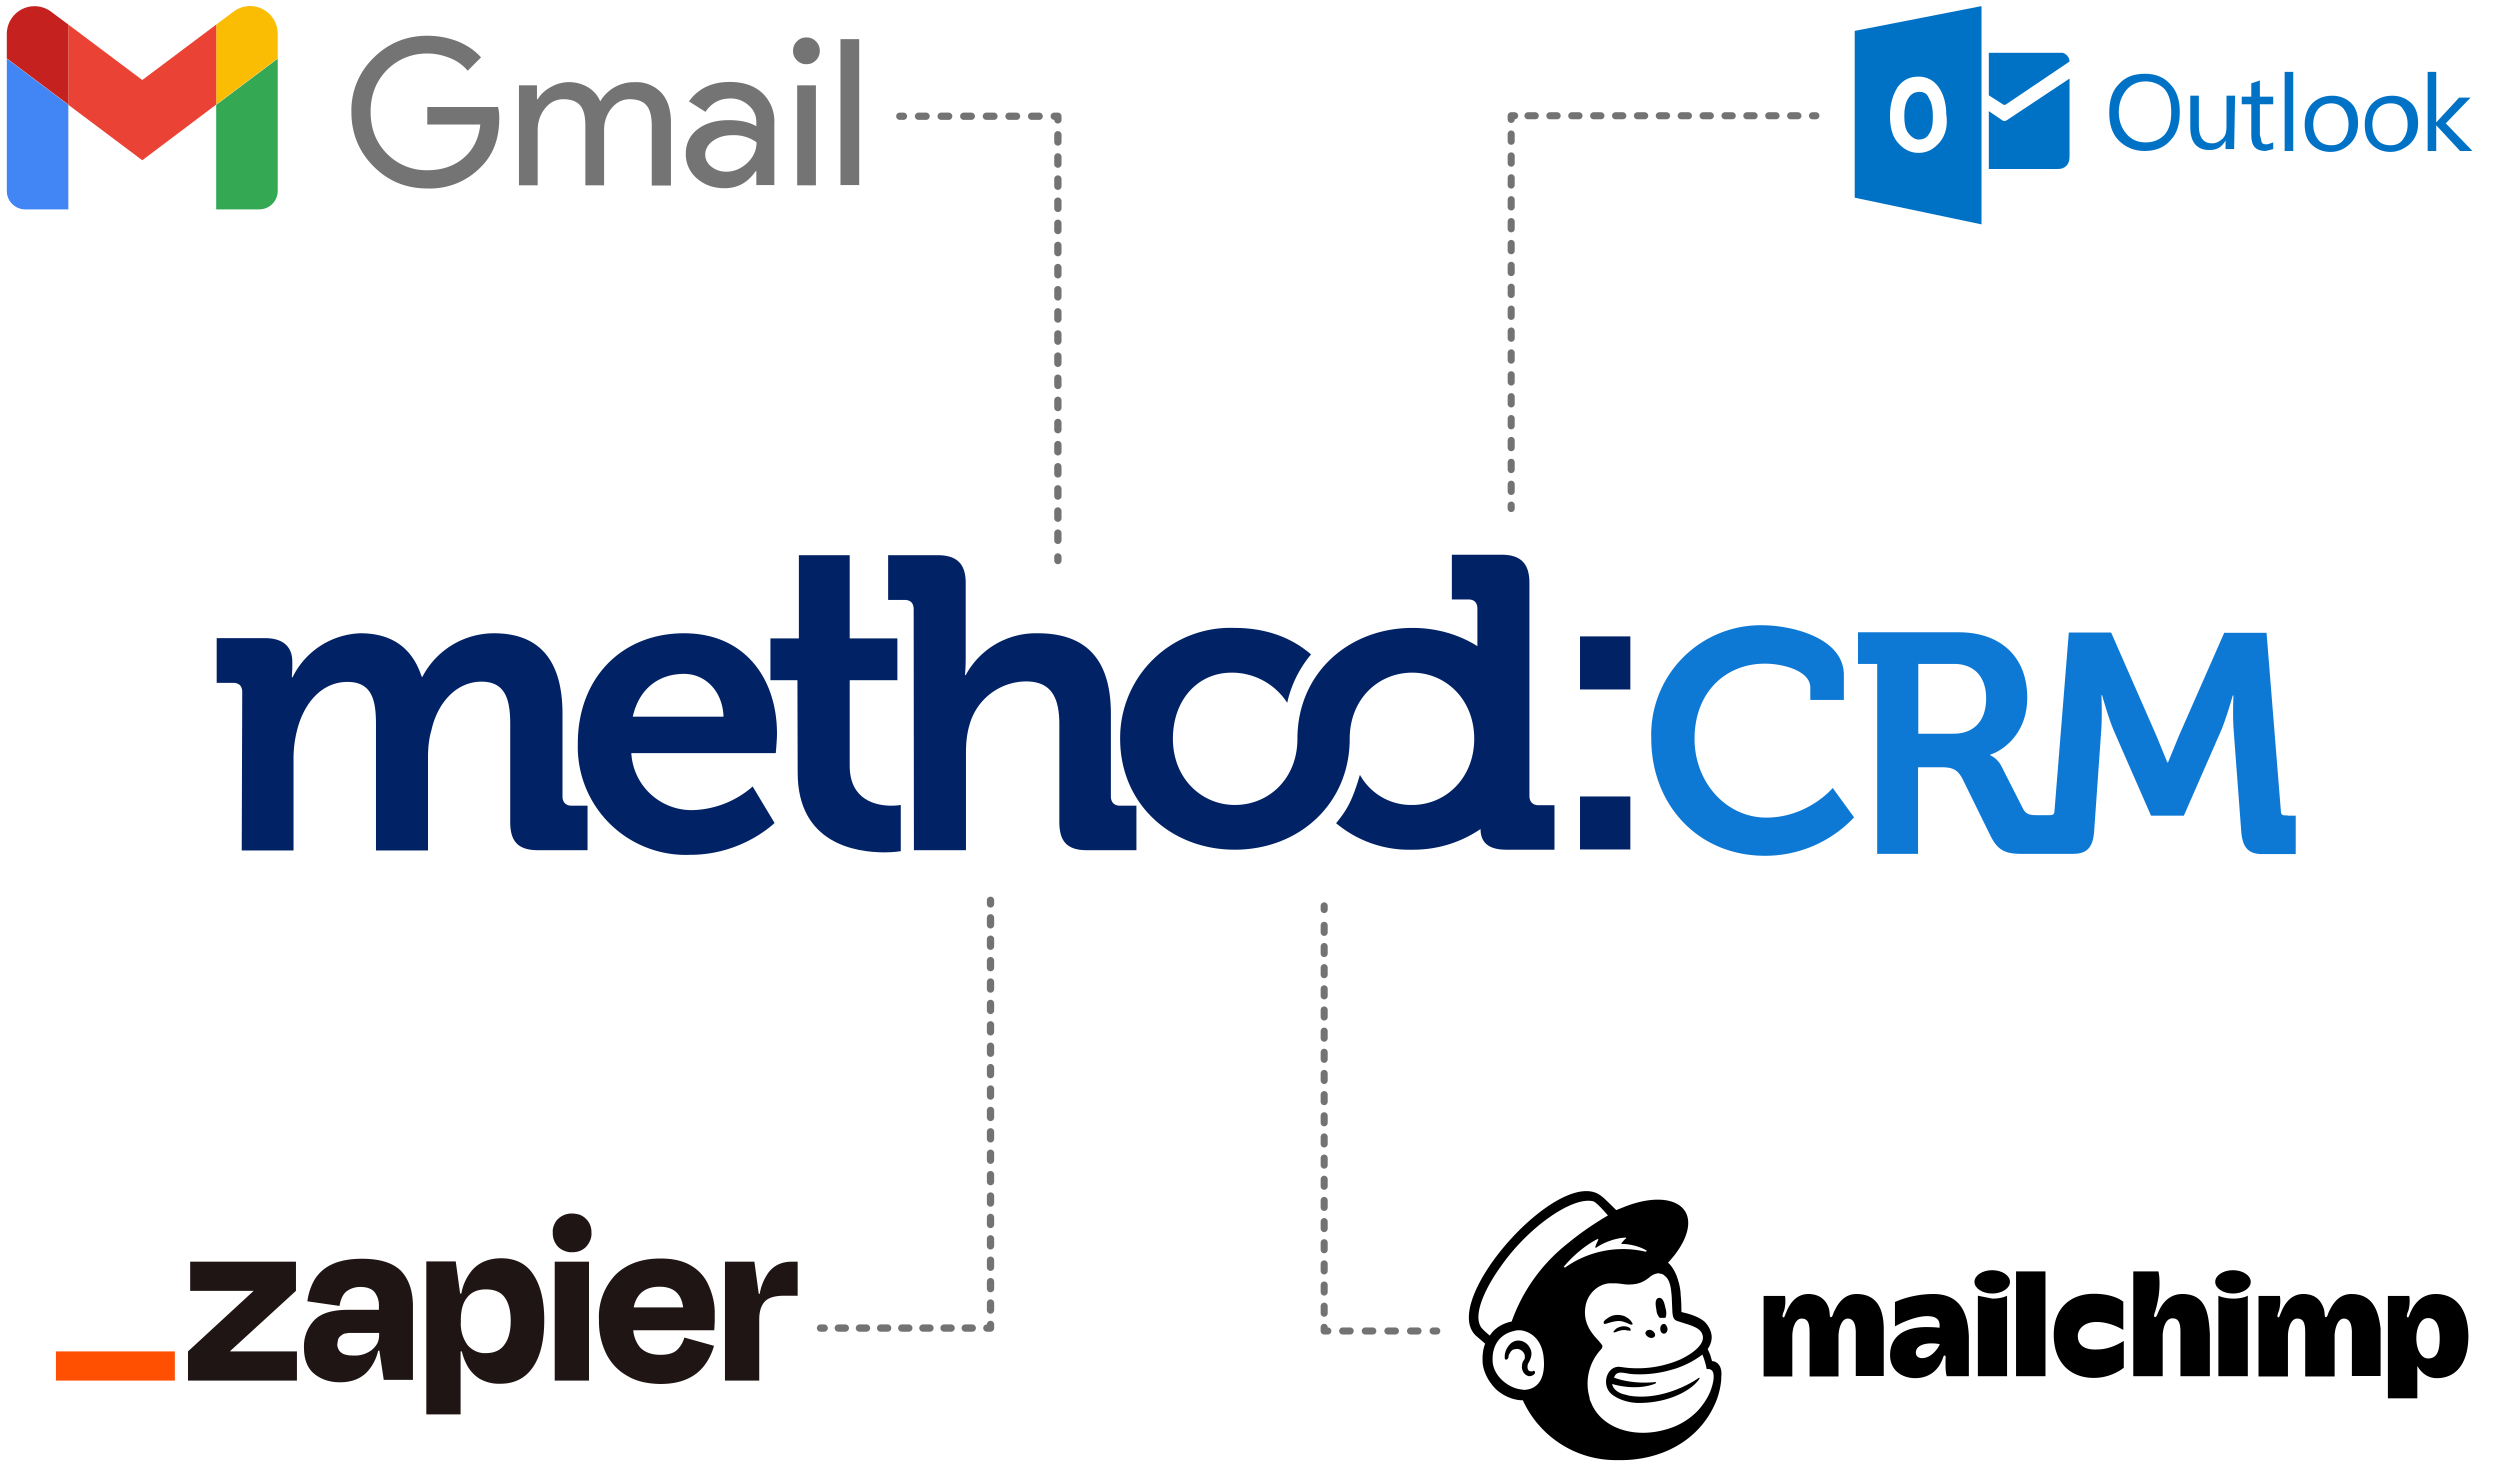
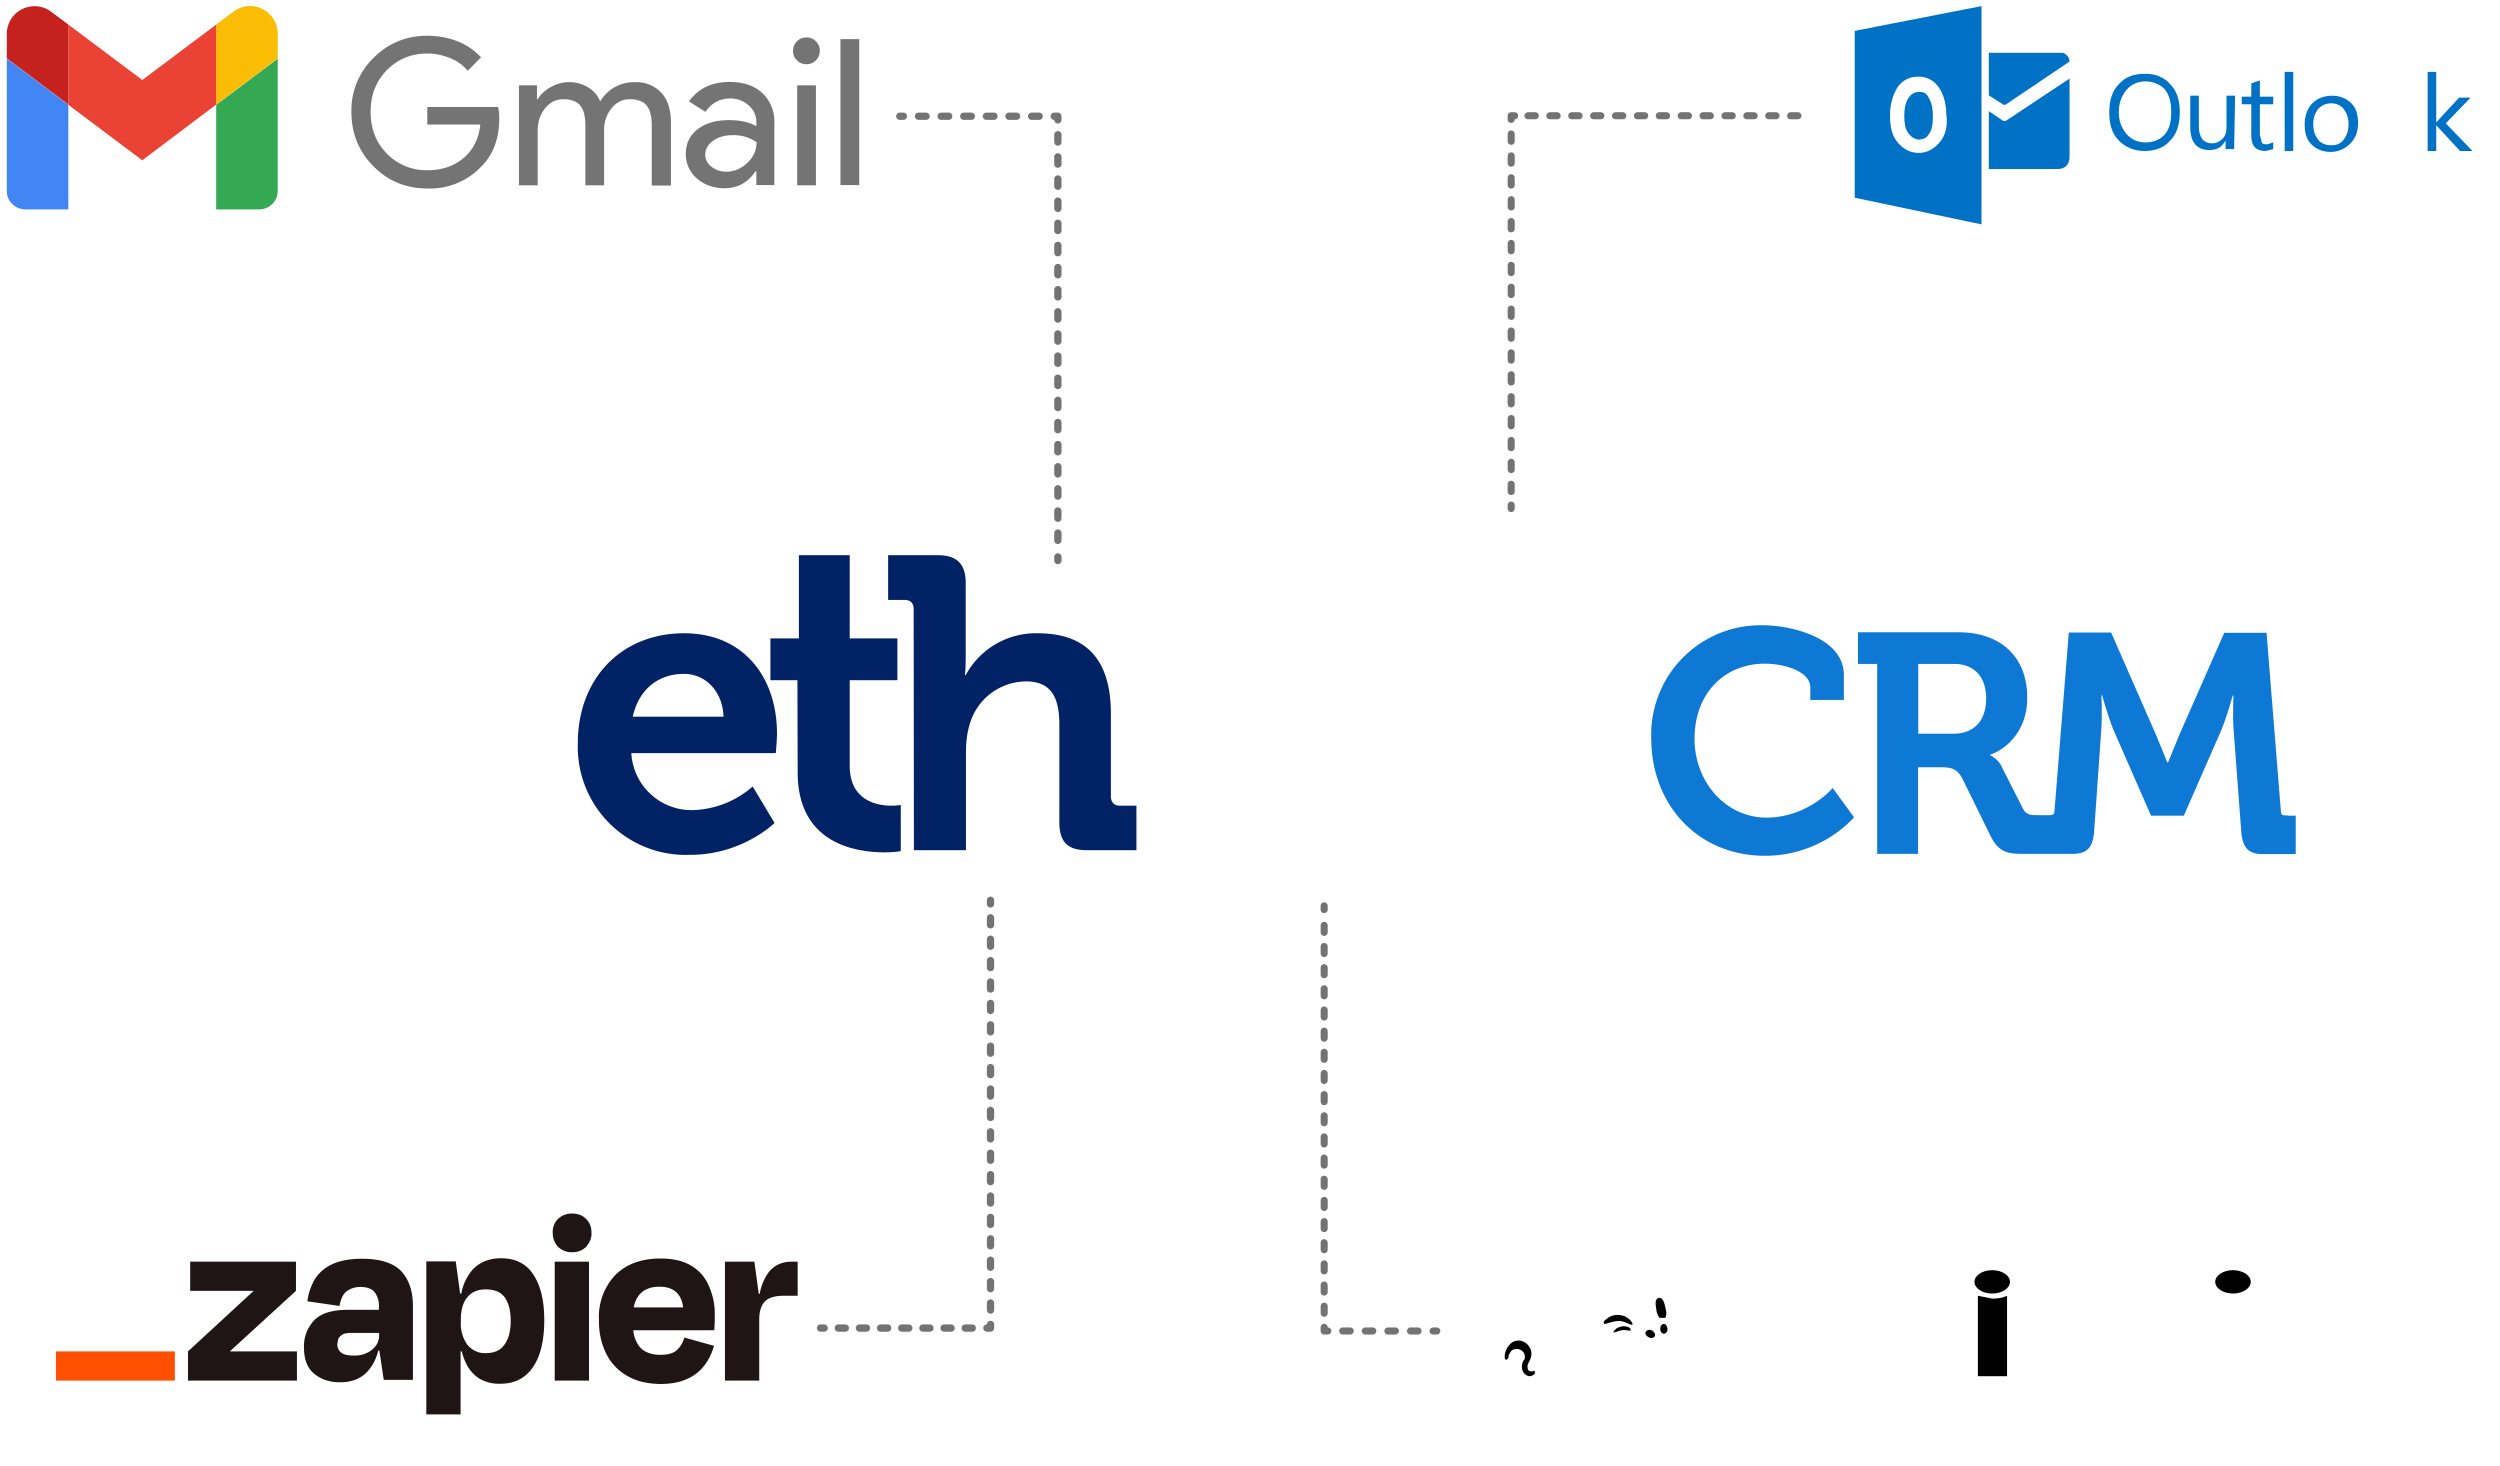
<svg xmlns="http://www.w3.org/2000/svg" xml:space="preserve" viewBox="0 0 1028 603">
  <style>.st0{fill:#0e78d5}.st1{fill:#022266}.st2{fill:#0072c6}.st5{fill:#747474}.st6{fill:#201515}.st11,.st8{fill:none;stroke:#737373;stroke-width:3;stroke-linecap:round;stroke-linejoin:round}.st11{stroke-width:2.917}</style>
  <g id="Method">
    <g id="Method_1_">
      <path d="M726.3 336.2c-16.5 0-29.5-14.5-29.5-32.4 0-19.1 12.7-30.9 28.9-30.9 7.9 0 18.7 3.1 18.7 9.8v5.1h13.8v-10.2c0-15.6-22-20.5-33.6-20.5a45 45 0 0 0-45.6 46.6c0 27.1 19.1 48.2 46.8 48.2a50.2 50.2 0 0 0 36.6-15.8l-8.8-12.1c.1 0-10.2 12.2-27.3 12.2zM940.7 335.3c-1.8 0-2.7.1-2.8-1.7l-5.9-73.4h-17.4L896 302.5l-4.5 11h-.3l-4.5-11-18.6-42.4h-17.4l-5.9 73.4c-.1 1.8-1 1.7-2.8 1.7h-3.7c-2.8 0-5 .1-6.4-2.6l-8.9-17.5c-1.7-3.4-4.6-4.5-4.6-4.5v-.3c3-.8 15.2-6.9 15.2-23.4 0-17.3-11.5-26.9-28.1-26.9H764v13h7.9v78.1h16.8v-35.6h9.6c4.7 0 6.6 1 8.6 4.6l11.6 23.6c2.9 5.8 5.9 7.4 12.6 7.4h21.3c6 0 8.2-2.9 8.7-9.1l2.9-41.3c.5-6.1.1-14.8.1-14.8h.3s2.7 9.8 5 15l15.1 34.5H898l15.1-34.5c2.3-5.2 5-14.9 5-14.9h.3s-.4 8.5.1 14.6l3.1 41.3c.5 6.2 2.6 9.3 8.6 9.3H944v-15.8h-3.3zm-137.4-33.6h-14.5V273h14.7c8.2 0 13.2 5.2 13.2 14.2 0 9.2-5 14.5-13.4 14.5z" class="st0" />
-       <path d="M649.7 261.7h20.7v21.8h-20.7v-21.8zm0 65.8h20.7v21.8h-20.7v-21.8zM99.6 284.6c0-2.6-1.4-3.8-3.7-3.8h-6.8v-18.4h19.8c7.6 0 11.3 3.6 11.3 9.7v2.6l-.2 3.8h.3a32.3 32.3 0 0 1 27.9-18.1c13 0 21.4 6.1 25.2 17.9h.3a33.2 33.2 0 0 1 29.4-17.9c17.9 0 28.2 10.2 28.2 33.1v34c0 2.4 1.4 3.8 3.7 3.8h6.6v18.3h-20.3c-8.1 0-11.5-3.4-11.5-11.6v-40.3c0-9.9-1.9-17.4-11.8-17.4-10.6 0-18.2 9-20.6 20-1 3.4-1.4 7-1.4 11.1v38.3h-21.4v-51.9c0-9.4-1.4-17.4-11.7-17.4-10.8 0-18.1 9-20.8 20.1a47 47 0 0 0-1.4 10.9v38.3H99.4l.2-65.1z" class="st1" />
      <path d="M281.3 260.4c24.7 0 38.2 18.3 38.2 41.3 0 2.6-.5 8-.5 8h-59.4a24.8 24.8 0 0 0 25.8 23.4 39 39 0 0 0 24.1-9.7l9 15s-13.2 13.1-34.6 13.1a44.4 44.4 0 0 1-46.3-45.6c-.1-26.8 17.8-45.5 43.7-45.5zm16.2 34.3c-.3-10.4-7.4-17.6-16.2-17.6-11 0-18.7 6.7-21.1 17.6h37.3z" class="st1" />
      <path d="M327.9 279.7h-11.1v-17.2h11.7v-34.2h20.9v34.2H369v17.2h-19.6v35.2c0 14.3 11.1 16.4 17.1 16.4 2.4 0 3.9-.3 3.9-.3v19s-2.7.5-6.6.5c-12 0-35.8-3.6-35.8-32.8l-.1-38z" class="st1" />
      <path d="M375.7 250.5c0-2.6-1.4-3.8-3.7-3.8h-6.8v-18.4h20.4c7.9 0 11.5 3.6 11.5 11.4v30.6c0 4.3-.3 7.3-.3 7.3h.3a32.8 32.8 0 0 1 29.6-17.2c19.3 0 30.1 10.1 30.1 33.1v34c0 2.4 1.4 3.8 3.7 3.8h6.8v18.3h-20.4c-7.9 0-11.3-3.4-11.3-11.6v-40c0-10.6-2.9-17.8-13.7-17.8a24.3 24.3 0 0 0-23.3 18.1c-1 3.4-1.4 7.2-1.4 11.3v40h-21.4l-.1-99.1z" class="st1" />
-       <path d="M580.7 331c13.8 0 25.5-11.1 25.5-27.2 0-16.2-11.7-27.2-25.5-27.2-14 0-25.7 10.9-25.7 27.2 0 26.8-20.9 45.6-47.3 45.6-26.2 0-47.1-18.8-47.1-45.6a45.3 45.3 0 0 1 47-45.6h.1c12.4 0 23.1 3.7 31.4 10.9a46.6 46.6 0 0 0-9.8 19.9 27 27 0 0 0-22.8-12.4h-.1c-13.8 0-24.1 11.1-24.1 27.2 0 16.2 11.7 27.2 25.5 27.2 14 0 25.7-10.9 25.7-27.2 0-26.8 20.9-45.6 47.3-45.6 9.9 0 19.1 2.7 26.7 7.5v-15.4c0-2.6-1.4-3.8-3.7-3.8H597v-18.4h20.4c7.9 0 11.5 3.6 11.5 11.6v87.6c0 2.4 1.4 3.8 3.7 3.8h6.6v18.3h-19.8c-7.8 0-10.6-3.4-10.6-8.5a49 49 0 0 1-28 8.5 46.7 46.7 0 0 1-31.4-10.9c4.5-5.5 6.7-9.3 9.8-19.9a24 24 0 0 0 21.5 12.4z" class="st1" />
    </g>
  </g>
  <g id="Logos">
    <g id="Outlook">
      <g id="g7" transform="matrix(3.92 0 0 3.92 -13.5 -41.4)">
        <path id="path9" d="M228.4 26.4c-1.1 0-2-.4-2.7-1.1-.7-.7-1-1.7-1-2.9 0-1.3.3-2.3 1-3 .7-.8 1.6-1.1 2.8-1.1 1.1 0 2 .4 2.6 1.1.7.7 1 1.7 1 2.9 0 1.3-.3 2.3-1 3-.6.7-1.5 1.1-2.7 1.1zm.1-7.3c-.8 0-1.5.3-2 .9-.5.6-.8 1.4-.8 2.3 0 1 .3 1.7.8 2.3.5.6 1.2.9 2 .9.9 0 1.5-.3 2-.8.5-.6.7-1.3.7-2.4 0-1-.2-1.8-.7-2.4-.5-.5-1.2-.8-2-.8z" class="st2" />
        <path id="path11" d="M237.8 26.2h-.9v-.9c-.4.7-.9 1-1.7 1-1.3 0-2-.8-2-2.4v-3.3h.9v3.2c0 1.2.5 1.8 1.4 1.8.4 0 .8-.2 1.1-.5.3-.3.4-.7.4-1.3v-3.2h.9l-.1 5.6z" class="st2" />
        <path id="path13" d="m241.9 26.2-.8.2c-1 0-1.5-.5-1.5-1.6v-3.3h-1v-.8h1v-1.4l.9-.3v1.7h1.4v.8h-1.4v3.2l.2.8c.1.2.3.2.6.2l.6-.2v.7z" class="st2" />
      </g>
      <g id="g29" transform="matrix(3.92 0 0 3.92 -13.5 -41.4)">
        <path id="path31" d="M244 26.4h-.9v-8.3h.9v8.3z" class="st2" />
        <path id="path33" d="M247.9 26.5c-.8 0-1.5-.3-2-.8s-.7-1.2-.7-2.1c0-.9.3-1.7.8-2.2.5-.5 1.2-.8 2.1-.8.8 0 1.5.3 2 .8s.7 1.2.7 2.1c0 .9-.3 1.6-.8 2.1-.6.6-1.3.9-2.1.9zm.1-5.1c-.6 0-1 .2-1.4.6-.3.4-.5.9-.5 1.6 0 .7.2 1.2.5 1.6.3.4.8.6 1.4.6.6 0 1-.2 1.3-.6.3-.4.5-.9.5-1.6 0-.7-.2-1.2-.5-1.6-.3-.4-.8-.6-1.3-.6z" class="st2" />
-         <path id="path35" d="M254.2 26.5c-.8 0-1.5-.3-2-.8s-.7-1.2-.7-2.1c0-.9.3-1.7.8-2.2.5-.5 1.2-.8 2.1-.8.8 0 1.5.3 2 .8s.7 1.2.7 2.1c0 .9-.3 1.6-.8 2.1s-1.3.9-2.1.9zm0-5.1c-.6 0-1 .2-1.4.6-.3.4-.5.9-.5 1.6 0 .7.2 1.2.5 1.6.3.4.8.6 1.4.6.6 0 1-.2 1.3-.6.3-.4.5-.9.5-1.6 0-.7-.2-1.2-.5-1.6-.2-.4-.7-.6-1.3-.6z" class="st2" />
        <path id="path37" d="M262.8 26.4h-1.3l-2.5-2.7v2.7h-.9v-8.3h.9v5.3l2.4-2.6h1.2l-2.6 2.7 2.8 2.9z" class="st2" />
      </g>
      <path id="path3" d="M817.8 21.7v17.5l6.1 3.9h.7L851 25.3c0-2.1-2-3.6-3.1-3.6h-30.1z" class="st2" />
      <path id="path5" d="m817.8 45.7 5.6 3.8c.8.6 1.7 0 1.7 0L851 32.3v32.2c0 3.5-2.2 5-4.8 5h-28.4V45.7z" class="st2" />
      <g id="g23" transform="matrix(3.92 0 0 3.92 -13.5 -41.4)">
        <path id="path25" d="M204.8 20.2c-.5 0-.9.2-1.2.7-.3.5-.4 1.1-.4 1.8 0 .8.1 1.4.4 1.8.3.4.7.7 1.1.7.5 0 .9-.2 1.1-.6.3-.4.4-1 .4-1.8s-.1-1.4-.4-1.9c-.2-.5-.5-.7-1-.7z" class="st2" />
        <path id="path27" d="M198 13.8v17.5l13.3 2.8V11.2L198 13.8zm8.9 11.7c-.6.7-1.3 1.1-2.2 1.1-.9 0-1.6-.4-2.2-1.1-.6-.7-.8-1.7-.8-2.8 0-1.2.3-2.2.8-3 .6-.8 1.3-1.1 2.2-1.1.9 0 1.6.4 2.1 1.1.5.7.8 1.7.8 2.8.2 1.3-.1 2.3-.7 3z" class="st2" />
      </g>
    </g>
    <g id="Mailchimp">
      <path d="M682.5 541.9h2.3c.5-1 .5-2.5 0-4.2-.5-2.5-1.2-4.2-2.7-4-1.5.3-1.5 2.3-1 4.8.1 1.4.6 2.6 1.4 3.4zM669.2 544.1c1 .5 1.8.8 2 .5.3-.3 0-.5-.3-1-.5-1-1.8-1.8-2.7-2.3-2.5-1-5.3-.8-7.5 1-.8.5-1.5 1.2-1.2 1.8 0 .3.3.3.5.3.5 0 2.7-1 5.3-1.2 1.4-.1 2.9.5 3.9.9zM667 545.4c-1.5.3-2.3.8-2.7 1.2s-.8.8-.8 1v.3h.3l1-.3c2-.8 3.3-.8 4.5-.5.8 0 1 .3 1.2 0v-.5c-.1-.7-1.6-1.4-3.5-1.2zM678 549.9c1 .5 2 .3 2.5-.5.3-.8-.3-1.8-1.2-2.3-1-.5-2-.3-2.5.5-.6.8.2 1.8 1.2 2.3zM684.2 544.4c-.8 0-1.5.8-1.5 2 0 1 .5 2 1.5 2 .8 0 1.5-.8 1.5-2-.2-1-.7-2-1.5-2zM631.1 563.9c-.3-.3-.5-.3-.8 0h-.8c-.5 0-1-.3-1.2-.8-.2-.5-.3-1.2 0-2.3l.3-.5c.8-1.5 1.8-3.8.5-6a5.4 5.4 0 0 0-4-3c-1.8-.3-3.5.5-4.5 1.8-1.8 2-2 4.5-1.8 5.5 0 .3.3.5.5.5.3 0 .8-.3 1-1v-.3c0-.5.3-1 .8-1.8s1.2-1.2 2-1.2c.8-.3 1.8 0 2.5.5 1.2.8 1.8 2.3 1.2 3.8-.8.8-1 2-1 3.3.3 2.3 1.8 3.3 3 3.5 1.2 0 2.3-.8 2.3-1.2.3-.5 0-.5 0-.8z" />
-       <path d="m704 559.7-.8-2.7-1-2.3c1.8-2.5 1.8-5 1.5-6.2-.3-1.5-1-3-2.3-4.5s-4.2-3-8-4l-2-.5s0-4.8-.3-6.8c0-1.5-.3-3.8-1-6-.8-3-2.3-5.8-4.2-7.5 5-5.3 8.3-11.3 8.3-16.3 0-9.5-11.8-12.5-26.6-6.5l-3 1.2s-5.5-5.5-5.8-5.5c-16.2-14.5-68.1 43.3-51.6 57.4l3.5 3c-1 2.5-1.2 5.3-1 8.3.5 3.8 2.5 7.5 5.5 10.5 3 2.7 7 4.5 11 4.5a42 42 0 0 0 38.5 24.6c18.6.5 34.3-8.3 40.8-23.8.5-1 2.3-6 2.3-10.5.5-4.7-2-6.4-3.8-6.4zm-76.1 11.7c-.5 0-1.2.3-1.8 0-5.5-.3-11.8-5.3-12.3-11.3-.5-6.5 2.7-11.5 8.8-12.8.8-.3 1.5-.3 2.5-.3 3.3.3 8.3 2.7 9.5 10 1 6.9-.4 13.4-6.7 14.4zm-6.3-28c-3.8.8-7 2.7-9 5.8-1.2-1-3.5-3-3.8-3.8-3.3-6 3.5-18 8.3-24.6 11.5-16.5 29.8-29 38.1-26.8 1.5.5 6 5.8 6 5.8s-8.5 4.8-16.3 11.3a71 71 0 0 0-23.3 32.3zm59.1 25.5.3-.3c0-.3-.3-.3-.3-.3s-8.8 1.2-17-1.8c1-3 3.3-2 7-1.5a47 47 0 0 0 16.8-1.8c3.8-1 8.8-3.3 12.5-6.2 1.2 2.7 1.8 6 1.8 6s1-.3 1.8.3c.8.5 1.2 1.5 1 4-.8 5-3 8.8-6.2 12.5a28.3 28.3 0 0 1-12.7 7.8c-13.6 4.2-27-.3-31.3-10.5-.3-.8-.8-1.5-.8-2.5a20.7 20.7 0 0 1 4.8-19.8c.3-.3.5-.8.5-1.2s-.3-.8-.5-1c-1.8-2.5-7.7-6.8-6.5-15.1.8-6 6-10 10.8-9.8h1.2c2 0 4 .5 5.5.5 2.7 0 5.5-.3 8.5-2.7 1-.8 1.8-1.5 3.3-1.8.3 0 .5-.3 1.2 0 .8 0 1.5.3 2 .8 2.5 1.8 2.7 5.5 3 8.5l.3 6.8c.3 2.5.8 3 2.3 3.5l2.5.8c3.3 1 5.3 1.8 6.5 3 .8.8 1 1.5 1.2 2.3.5 2.7-2.3 6.2-9 9.5a44.3 44.3 0 0 1-22.5 3.5l-2.3-.3c-5-.8-7.7 5.8-4.8 10 2 2.7 7.3 4.8 12.3 4.8 12.1 0 21.3-5 24.6-9.5l.3-.5c.3-.3 0-.5-.3-.3-2.7 2-15.3 9.5-28.6 7.3l-3-.8c-1.2-.5-3.5-1.5-4-4 11 3.1 17.8-.2 17.8-.2zm-17-2zm-20.6-46.1c4-4.8 9.2-9 13.8-11.3.3 0 .3 0 .3.3-.3.8-1 2-1.2 3 0 .3.3.3.3.3 2.7-2 7.7-4 12.1-4.2.3 0 .3.3.3.3-.8.5-1.2 1.2-2 2 0 0 0 .3.3.3 3 0 7.3 1 10 2.7.3 0 0 .5-.3.5a41 41 0 0 0-33.1 6.5c-.5-.1-.7-.1-.5-.4zM1001.6 532.1c-6.2 0-9 4.5-10.3 7.3-.8 1.8-.8 2.3-1.2 2.3-.8 0-.3-1.5.3-3 .8-3.3.3-5.8.3-5.8h-8.8V575H994v-13.3c1.5 2.5 4 5 8 5 8.8 0 13-7.3 13-17.3-.1-11.3-5.3-17.3-13.4-17.3zm-3.2 26.5c-2.7 0-4.8-3.5-4.8-8.3 0-4.8 2-8.3 4.8-8.3 3.3 0 4.8 3 4.8 8.3 0 5.6-1.3 8.3-4.8 8.3zM763.4 532.1c-5.3 0-7.7 4.2-9 6.8-.8 1.5-.8 2.7-1.5 2.7s-.3-1-.8-3.3c-.8-3-3.3-6.2-8.5-6.2-5.5 0-8 4.8-9 7.3-.8 1.8-.8 2.3-1.2 2.3-.8 0-.3-1.5.3-3 .8-3.3.3-5.8.3-5.8h-8.8V566H737v-16.5c0-3.3 1.2-7.3 3.8-7.3 2.7 0 3.3 2 3.3 5.8v18H756v-16.5c0-3 1.2-7.3 3.8-7.3 2.7 0 3.3 3 3.3 5.8v17.8h11.5v-19.5c-.1-8.7-3.2-14.2-11.2-14.2zm203.5 0c-5.3 0-7.7 4.2-9 6.8-.8 1.5-.8 2.7-1.5 2.7s-.3-1.2-.8-3.3c-1-3-3-6.2-8.5-6.2s-8 4.8-9 7.3c-.8 1.8-.8 2.3-1.2 2.3-.8 0-.3-1.5.3-3 .8-3.3.3-5.8.3-5.8h-8.8V566h12.1v-16.5c0-3.3 1.2-7.3 3.8-7.3 2.7 0 3.3 2 3.3 5.8v18H960v-16.5c0-3 1.2-7.3 3.8-7.3 2.7 0 3.3 3 3.3 5.8v17.8h11.8v-19.5c-1-8.7-4-14.2-12-14.2zm-171.9 0c-9.2 0-15.8 3.3-15.8 3.3v10s7.3-4.2 13.3-4.2c4.8 0 5.3 2.5 5 4.8 0 0-1.2-.3-5.5-.3-9.8 0-14.8 4.5-14.8 11.5 0 6.8 5.5 9.5 10.3 9.5 6.8 0 9.8-4.5 10.8-6.8.8-1.5.8-2.5 1.2-2.5.8 0 .5.8.5 2.3 0 2.5 0 4.5.5 6.2h9.1v-16.3c-.4-10.3-3.9-17.5-14.6-17.5zm-3 26.1c-2.7.8-4.2-.3-4.2-2 0-2.5 2.7-3.8 6.5-3.8 1.8 0 3.3.3 3.3.3-.1.9-2.6 4.7-5.6 5.5zm37-35.4h12.1v43.1H829v-43.1zm25.4 26.6c0-3 2.7-5.8 7.7-5.8 5.5 0 10 2.7 11 3.3v-11.6s-3.5-3.3-12.1-3.3c-9 0-16.5 5.3-16.5 16.8s6.8 17.8 16.5 17.8c7.5 0 12.3-4.2 12.3-4.2v-11c-1.5.8-5.5 3.5-11 3.5-6 .3-7.9-2.5-7.9-5.5zm43-17.3c-7 0-9.5 6.5-10 7.7s-.8 1.8-1.2 1.8c-.8 0-.3-1.5 0-2.3.5-1.8 1.8-6 1.8-11.5 0-3.8-.5-5-.5-5h-10.3v43.1h12.1v-16.5c0-2.7 1-7.3 4-7.3 2.5 0 3.3 1.8 3.3 5.5v18.3h12.1v-17.5c-.5-8.5-1.7-16.3-11.3-16.3zm14.8.7v33.1h12.1v-33.1s-2 1.2-6 1.2c-4.1-.1-6.1-1.2-6.1-1.2z" />
      <ellipse cx="918.2" cy="527.1" rx="7.3" ry="4.8" />
      <path d="M813.3 532.8v33.1h12v-33.1s-2 1.2-6 1.2l-6-1.2z" />
      <ellipse cx="819.2" cy="527.1" rx="7.3" ry="4.8" />
    </g>
    <path d="M205.3 48.6c0 8.4-2.5 15.1-7.5 20a29 29 0 0 1-22.1 8.9c-8.7 0-16.1-3-22.1-9.1-6-6-9.1-13.5-9.1-22.3a30 30 0 0 1 9.1-22.3c6-6 13.4-9.1 22.1-9.1 4.4 0 8.6.8 12.5 2.3 3.9 1.6 7.1 3.8 9.6 6.6l-5.5 5.5c-1.8-2.2-4.2-4-7.2-5.2S179 22 175.7 22c-6.5 0-12.1 2.3-16.6 6.8-4.5 4.6-6.7 10.3-6.7 17.2s2.2 12.6 6.7 17.2a22.7 22.7 0 0 0 16.6 6.8c6 0 11-1.7 14.9-5 4-3.4 6.3-8 6.9-13.8h-21.8V44h29.1c.4 1.6.5 3.1.5 4.6zM221.1 76.2h-7.7V35.1h7.4v5.7h.3c1.2-2 3-3.7 5.4-5a15.1 15.1 0 0 1 15.3.1c2.3 1.4 4 3.3 5 5.8a16 16 0 0 1 14.2-7.9 14 14 0 0 1 11 4.4c2.6 2.9 3.9 7 3.9 12.4v25.7H268V51.7c0-3.9-.7-6.6-2.1-8.3-1.4-1.7-3.7-2.6-7-2.6-3 0-5.5 1.3-7.5 3.8s-3 5.5-3 8.9v22.7h-7.7V51.7c0-3.9-.7-6.6-2.1-8.3-1.4-1.7-3.7-2.6-7-2.6-3 0-5.5 1.3-7.5 3.8s-3 5.5-3 8.9v22.7zM300 33.7c5.7 0 10.2 1.5 13.5 4.6a16 16 0 0 1 4.9 12.5v25.3H311v-5.7h-.3c-3.2 4.7-7.4 7-12.7 7-4.5 0-8.3-1.3-11.4-4a13 13 0 0 1-4.6-10.1c0-4.2 1.6-7.6 4.8-10.1 3.2-2.5 7.5-3.8 12.9-3.8 4.6 0 8.4.8 11.3 2.5v-1.8c0-2.7-1.1-5-3.2-6.8a10.8 10.8 0 0 0-7.5-2.8c-4.3 0-7.7 1.8-10.2 5.5l-6.8-4.3c3.8-5.3 9.4-8 16.7-8zm-10 29.9c0 2 .9 3.7 2.6 5 1.7 1.3 3.7 2 6 2 3.2 0 6.1-1.2 8.7-3.6 2.5-2.4 3.8-5.2 3.8-8.5a16 16 0 0 0-10.1-2.9c-3.1 0-5.7.8-7.8 2.3s-3.2 3.5-3.2 5.7zM337.1 20.9c0 1.5-.5 2.8-1.6 3.9s-2.3 1.6-3.9 1.6-2.8-.5-3.9-1.6a5.1 5.1 0 0 1-1.6-3.9c0-1.5.5-2.8 1.6-3.9s2.3-1.6 3.9-1.6 2.8.5 3.9 1.6a5.3 5.3 0 0 1 1.6 3.9zm-1.6 14.2v41.1h-7.7V35.1h7.7zM353.3 16.1v60h-7.7v-60h7.7z" class="st5" />
    <g id="Zapier">
      <path d="M94.6 555.7v-.1l27.1-24.8v-12H78.2v12h26v.1l-26.9 24.8v12h44.8v-12H94.6zM148.8 517.6c-5 0-9.1.8-12.3 2.3a16.4 16.4 0 0 0-7.1 6.2 24 24 0 0 0-3 9l13.2 1.9c.5-2.8 1.4-4.8 2.9-6a9.4 9.4 0 0 1 5.7-1.8c2.7 0 4.6.7 5.8 2.1a9 9 0 0 1 1.8 6v1.3h-12.7c-6.5 0-11.1 1.4-13.9 4.3a15.5 15.5 0 0 0-4.2 11.3c0 4.8 1.4 8.4 4.2 10.7 2.8 2.3 6.4 3.5 10.6 3.5 5.3 0 9.4-1.8 12.2-5.5 1.7-2.2 2.9-4.8 3.5-7.5h.5l1.8 12h12v-30.3c0-6.3-1.7-11.1-4.9-14.5-3.3-3.3-8.6-5-16.1-5zM153 555a11.3 11.3 0 0 1-7.5 2.4c-2.6 0-4.3-.4-5.3-1.3-.5-.4-.9-.9-1.1-1.5a4 4 0 0 1-.4-1.9l.3-1.8a3 3 0 0 1 1-1.5c.5-.4 1-.8 1.6-1l1.8-.3h12.5v.8a8 8 0 0 1-.7 3.4c-.5 1-1.3 1.9-2.2 2.7zM242.2 518.8h-14.1v48.9h14.1v-48.9zM325.6 518.8c-4 0-7.1 1.4-9.4 4.2a21 21 0 0 0-3.8 9h-.4l-1.8-13.2h-12.1v48.9h14.1v-25.1c0-3.2.7-5.6 2.2-7.3 1.5-1.7 4.2-2.5 8.2-2.5h5.4v-14h-2.4zM284.1 520.4c-3.3-2-7.5-2.9-12.5-2.9-7.9 0-14.1 2.3-18.6 6.8a25.1 25.1 0 0 0-6.7 18.6c-.1 4.8.9 9.5 3 13.8 1.9 3.8 4.9 7 8.7 9.1 3.7 2.2 8.2 3.2 13.4 3.3 4.5 0 8.2-.7 11.2-2.1 2.8-1.2 5.3-3.2 7.1-5.6 1.8-2.4 3.1-5.1 3.9-8l-12.2-3.4a11 11 0 0 1-2.9 5c-1.4 1.4-3.7 2.1-6.9 2.1-3.8 0-6.7-1.1-8.6-3.3a12.8 12.8 0 0 1-2.6-6.8h33.3l.2-3.5v-3c.1-4.1-.8-8.1-2.5-11.9a17.2 17.2 0 0 0-7.3-8.2zm-12.9 8.7c5.7 0 9 2.8 9.7 8.5h-20.3c.3-1.9 1.1-3.7 2.3-5.2 1.9-2.2 4.6-3.3 8.3-3.3zM235.3 499a8 8 0 0 0-5.8 2.2c-.8.7-1.3 1.6-1.7 2.6-.4 1-.6 2-.5 3.1a8 8 0 0 0 2.2 5.8c.8.8 1.7 1.3 2.7 1.7 1 .4 2.1.6 3.1.5a8 8 0 0 0 3.1-.5c1-.4 1.9-1 2.6-1.7.7-.8 1.3-1.7 1.7-2.7.4-1 .6-2.1.5-3.1a8 8 0 0 0-.5-3.1 7.8 7.8 0 0 0-4.3-4.3c-1-.3-2.1-.5-3.1-.5zM206.1 517.4c-4.8 0-8.7 1.5-11.6 4.5a20.4 20.4 0 0 0-4.8 10h-.5l-1.8-13.2h-12.1v62.9h14.1v-25.9h.5a23 23 0 0 0 1.8 5c1.2 2.6 3.2 4.8 5.6 6.3 2.6 1.4 5.4 2.1 8.4 2 5.9 0 10.4-2.3 13.5-6.9 3.1-4.6 4.6-11 4.6-19.3 0-8-1.5-14.2-4.5-18.7-2.8-4.4-7.3-6.7-13.2-6.7zm1.4 35.4c-1.6 2.4-4.2 3.6-7.7 3.6-1.4.1-2.9-.2-4.2-.8a9.7 9.7 0 0 1-3.4-2.6 14.8 14.8 0 0 1-2.7-9.4v-.9c0-4.1.9-7.2 2.7-9.3 1.8-2.2 4.3-3.2 7.6-3.2 3.6 0 6.2 1.1 7.8 3.4 1.6 2.3 2.4 5.4 2.4 9.5s-.8 7.4-2.5 9.7z" class="st6" />
      <path fill="#ff4f00" d="M71.9 555.7H23v12h48.9v-12z" />
    </g>
  </g>
  <g id="Lines">
    <path d="M337.4 546.1h1.5" class="st8" />
    <path fill="none" stroke="#737373" stroke-dasharray="2.9 5.8" stroke-linecap="round" stroke-linejoin="round" stroke-width="3" d="M344.7 546.1h58.2" />
    <path d="M405.8 546.1h1.5v-1.5" class="st8" />
    <path fill="none" stroke="#737373" stroke-dasharray="2.9 5.9" stroke-linecap="round" stroke-linejoin="round" stroke-width="3" d="M407.3 538.7V374.6" />
    <path d="M407.3 371.7v-1.5" class="st8" />
-     <path d="M746.7 47.6h-1.4" class="st11" />
    <path fill="none" stroke="#737373" stroke-dasharray="3 6" stroke-linecap="round" stroke-linejoin="round" stroke-width="2.9" d="M739.3 47.6H625.8" />
    <path d="M622.8 47.6h-1.4v1.5" class="st11" />
    <path fill="none" stroke="#737373" stroke-dasharray="3 6" stroke-linecap="round" stroke-linejoin="round" stroke-width="2.9" d="M621.4 55.1v149.6" />
    <path d="M621.4 207.7v1.4" class="st11" />
    <path d="M370 47.8h1.5" class="st8" />
    <path fill="none" stroke="#737373" stroke-dasharray="3.1 6.2" stroke-linecap="round" stroke-linejoin="round" stroke-width="3" d="M377.7 47.8h52.7" />
    <path d="M433.5 47.8h1.5v1.5" class="st8" />
    <path fill="none" stroke="#737373" stroke-dasharray="3 6.1" stroke-linecap="round" stroke-linejoin="round" stroke-width="3" d="M435 55.4V226" />
    <path d="M435 229v1.5" class="st8" />
    <path d="M590.8 547.3h-1.5" class="st11" />
    <path fill="none" stroke="#737373" stroke-dasharray="3.1 6.2" stroke-linecap="round" stroke-linejoin="round" stroke-width="2.9" d="M583.1 547.3h-34" />
    <path d="M546 547.3h-1.5v-1.5" class="st11" />
    <path fill="none" stroke="#737373" stroke-dasharray="2.9 5.8" stroke-linecap="round" stroke-linejoin="round" stroke-width="2.9" d="M544.5 540V376.9" />
    <path d="M544.5 374v-1.5" class="st11" />
    <path fill="#4285f4" d="M10.4 86.1h17.7v-43l-25.3-19v54.5c0 4.1 3.4 7.5 7.6 7.5z" />
    <path fill="#34a853" d="M88.9 86.1h17.7c4.2 0 7.6-3.4 7.6-7.6V24.1l-25.3 19v43z" />
    <path fill="#fbbc04" d="M88.9 10.1V43l25.3-19V13.9c0-9.4-10.7-14.8-18.2-9.1l-7.1 5.3z" />
    <path fill="#ea4335" fill-rule="evenodd" d="M28.1 43.1v-33l30.4 22.8 30.4-22.8V43L58.5 65.9 28.1 43.1z" clip-rule="evenodd" />
    <path fill="#c5221f" d="M2.8 13.9V24l25.3 19V10.1L21 4.8a11.4 11.4 0 0 0-18.2 9.1z" />
  </g>
</svg>